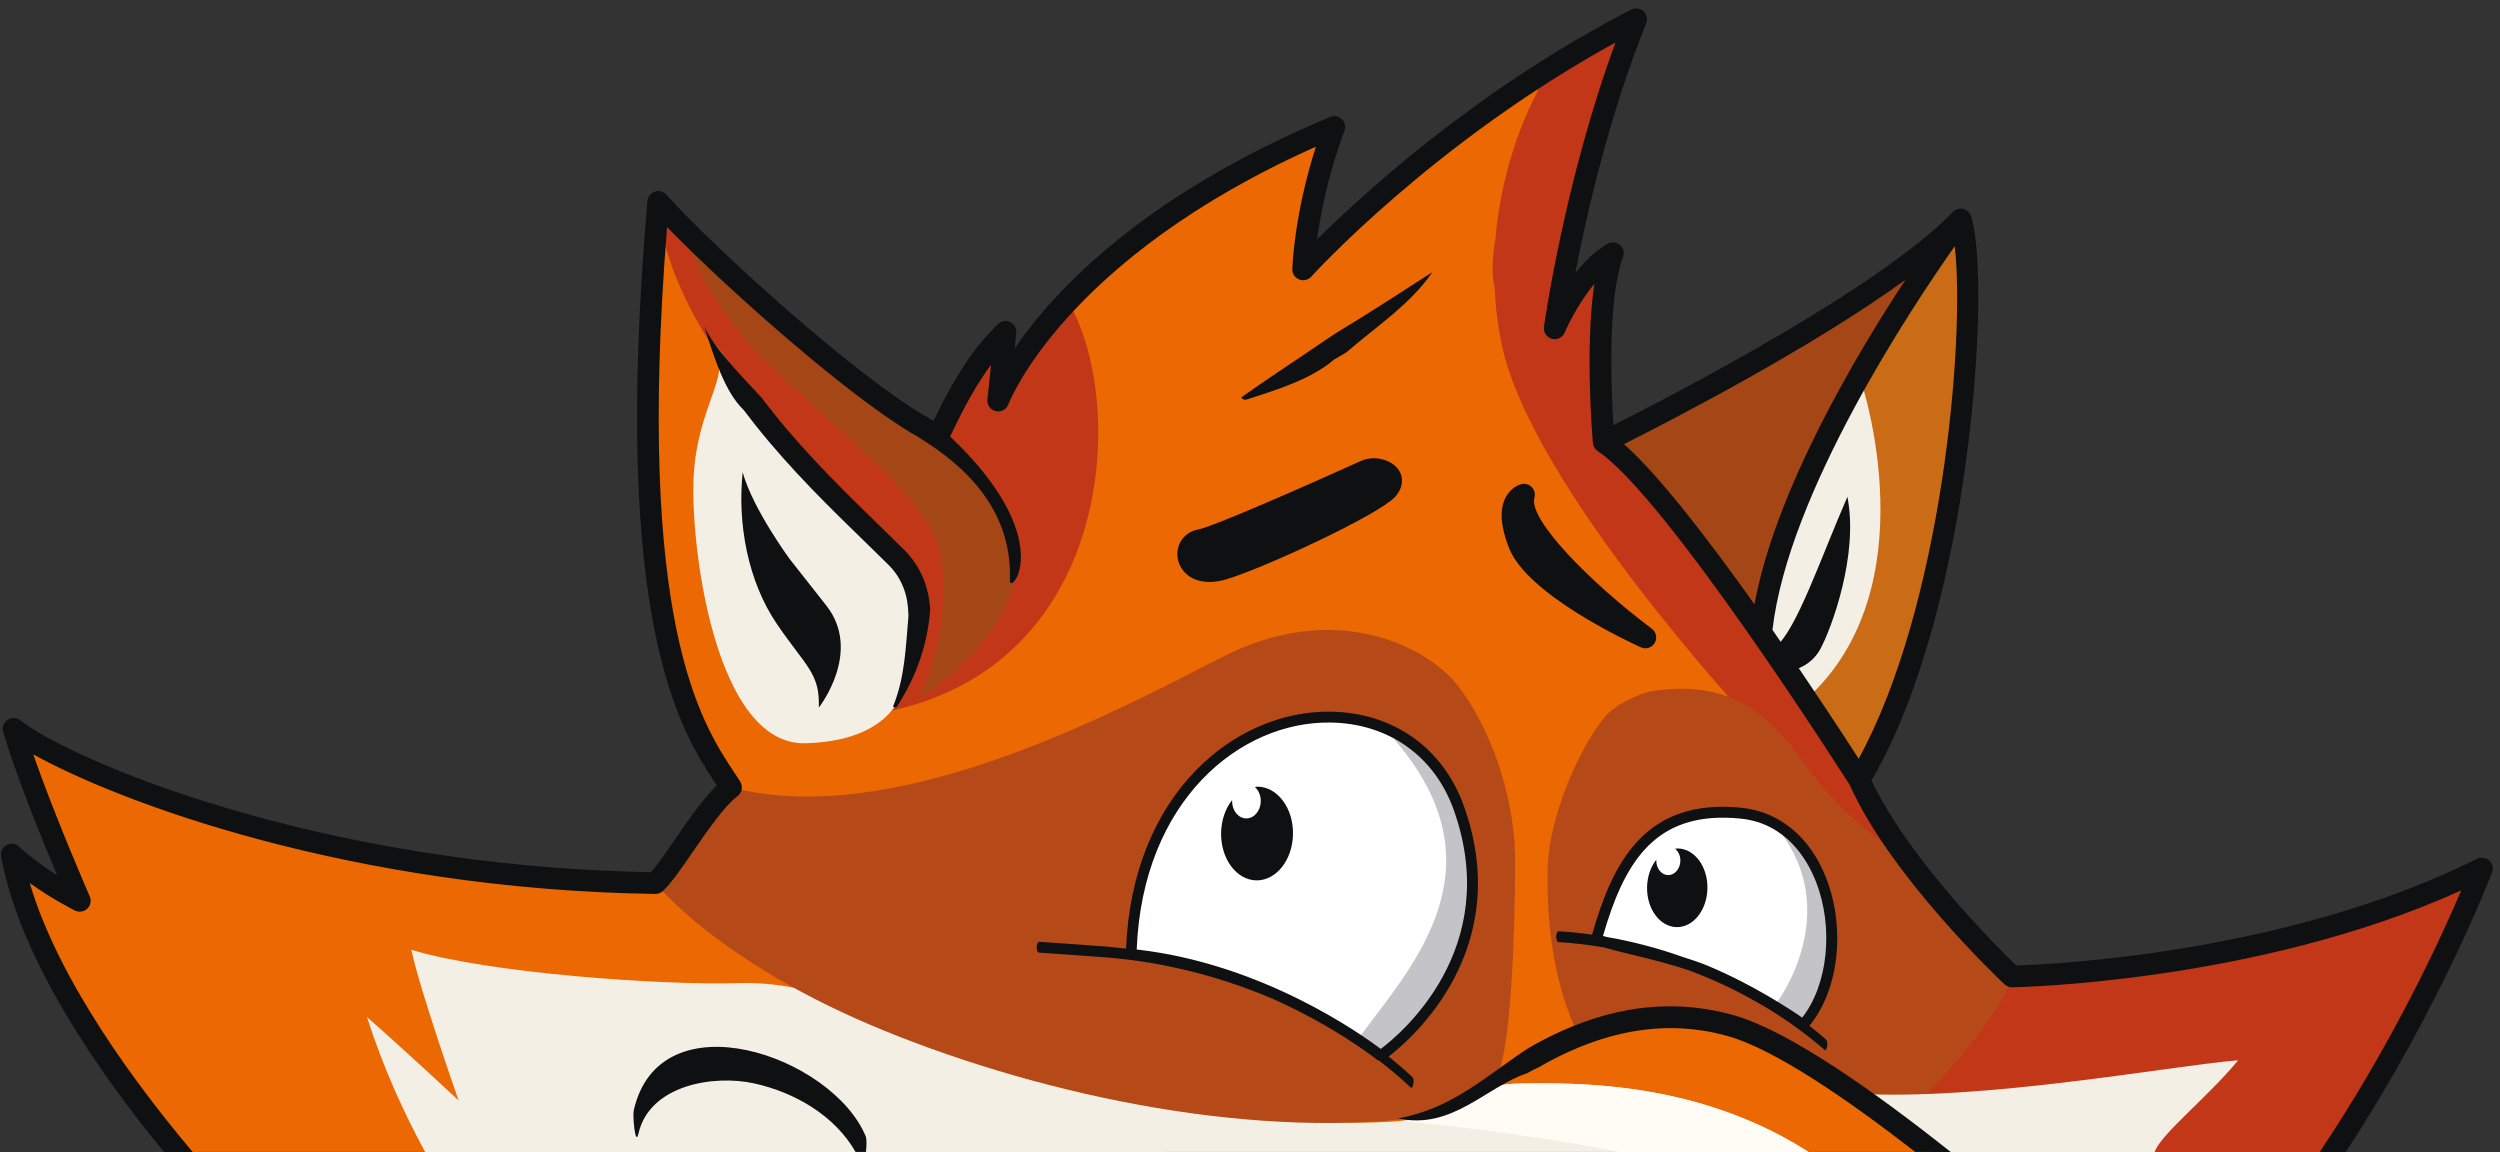
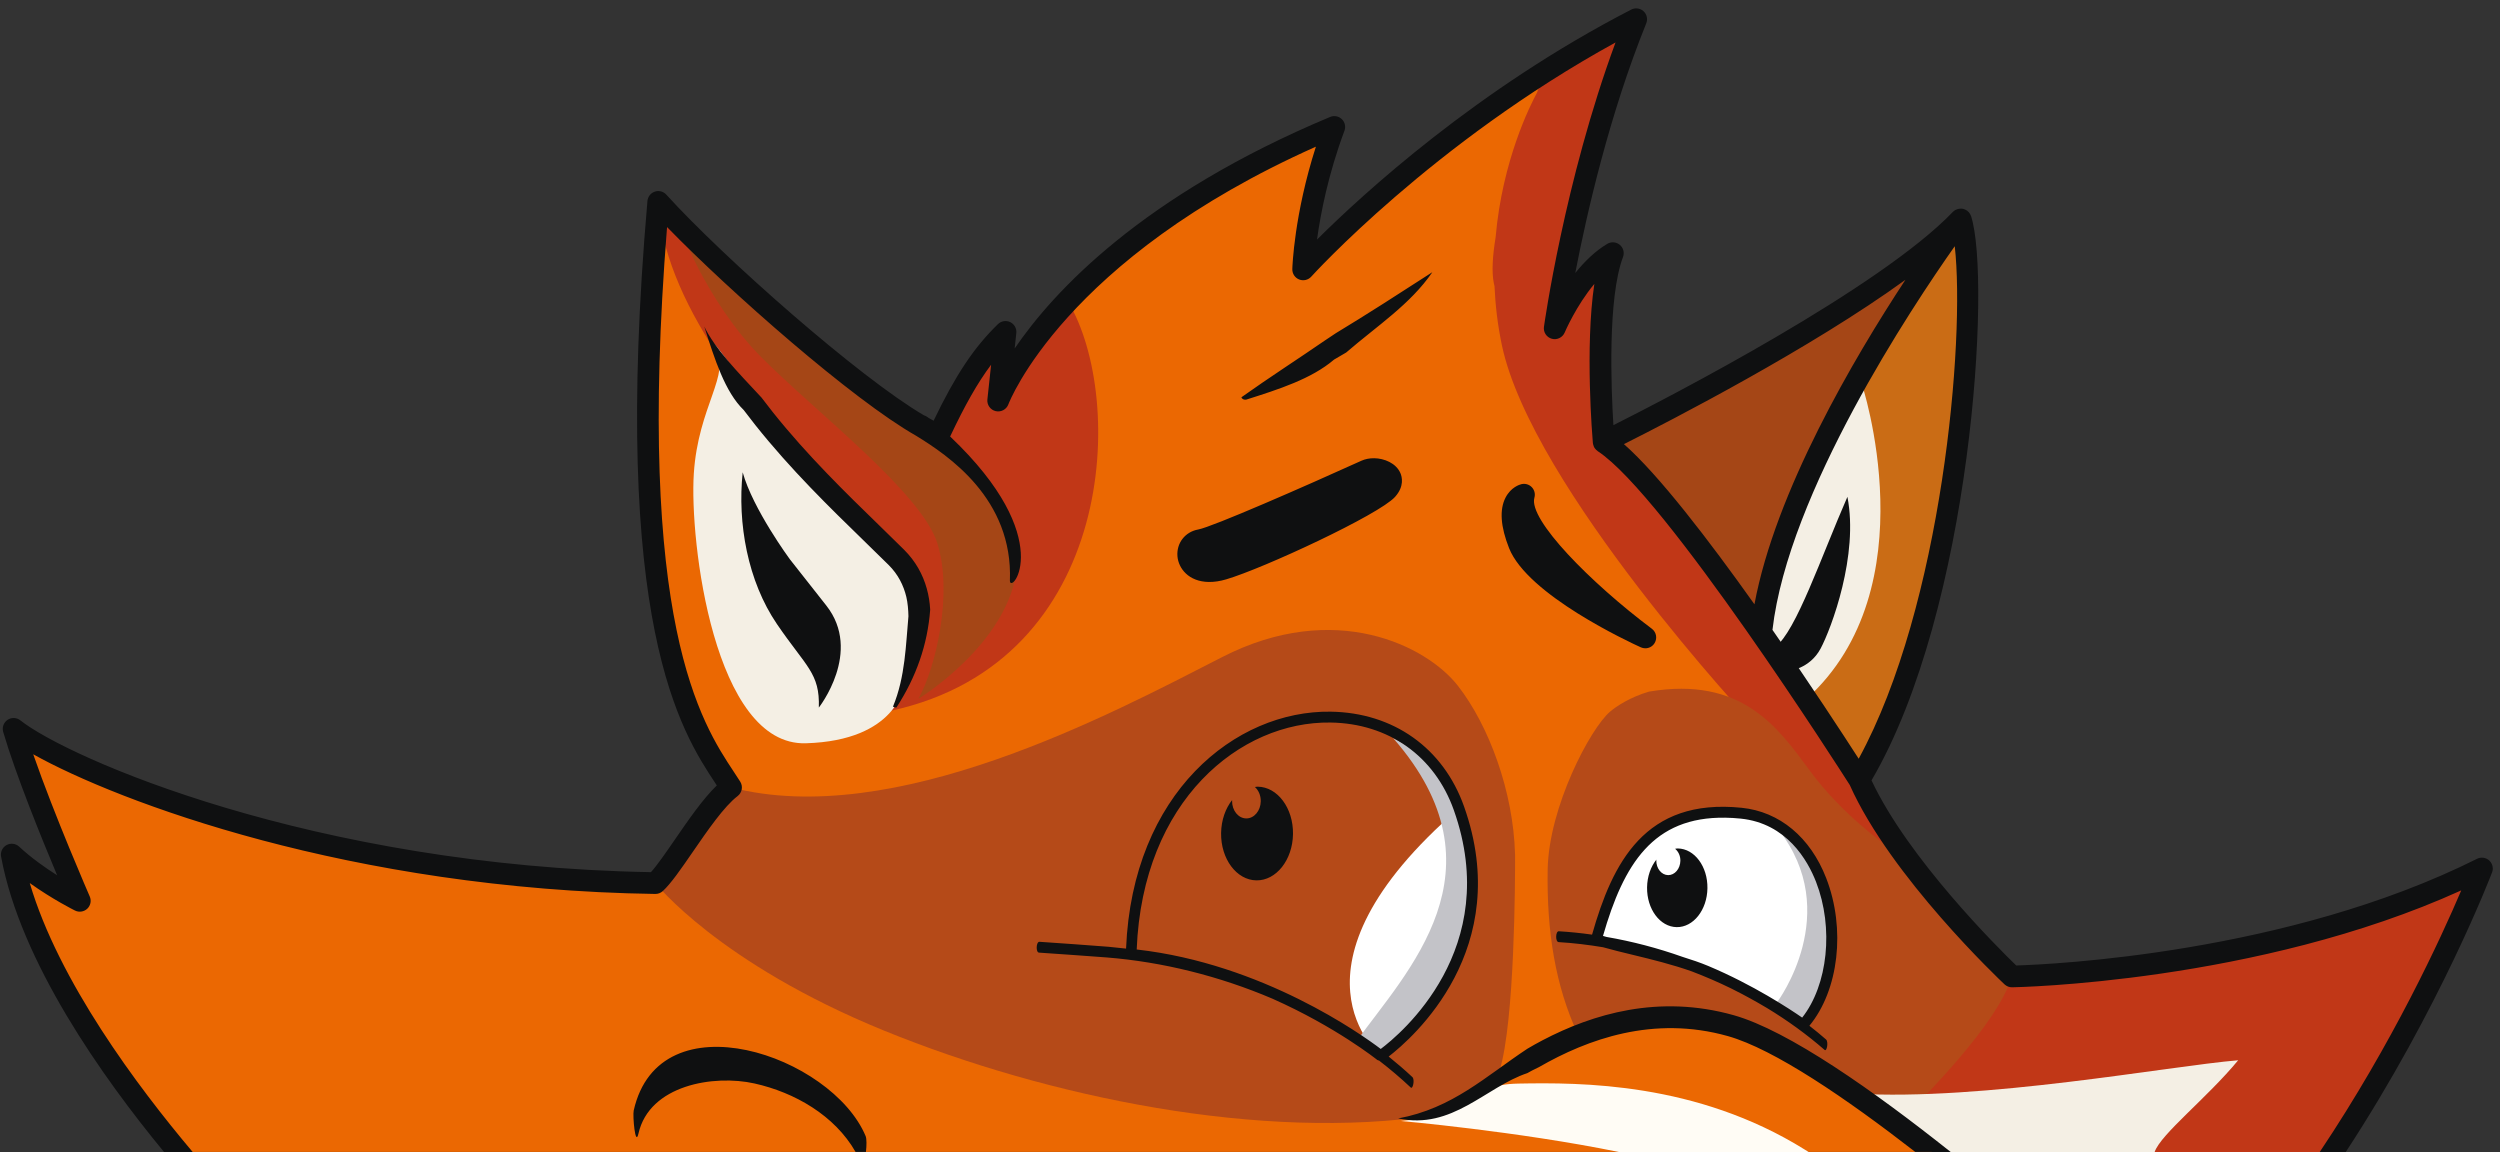
<svg xmlns="http://www.w3.org/2000/svg" version="1.1" id="Layer_1" x="0px" y="0px" width="141px" height="65px" viewBox="0 0 141 65" enable-background="new 0 0 141 65" xml:space="preserve">
  <rect x="0" y="0" width="141" height="65" fill="#333333" stroke="none" />
  <g>
    <path fill-rule="evenodd" clip-rule="evenodd" fill="#EB6802" d="M139.979,48.982c0,0-2.904,7.688-8.409,15.988H10.058   c-3.475-4.167-8.305-10.83-9.396-16.772c1.611,1.503,3.839,2.607,3.839,2.607s-2.714-6.214-3.734-9.698   c2.875,2.287,17.171,8.417,36.199,8.699c0.983-0.904,2.819-4.296,4.264-5.396c-1.645-2.627-6.314-7.695-4.104-33.021   c3.615,3.981,12.73,11.974,15.826,13.142c1.371-2.939,2.413-4.506,3.759-5.812c-0.414,3.871-0.414,3.872-0.414,3.872   c0,0,3.192-8.831,18.953-15.435c-1.646,4.415-1.752,8.036-1.752,8.036s7.419-8.259,18.781-14.111   c-3.336,8.267-4.595,17.433-4.595,17.433s1.27-3.042,3.277-4.237c-1.169,3.095-0.516,10.656-0.516,10.656   s15.213-7.429,20.136-12.56c1.122,3.486,0.031,22.093-5.723,31.6c2.271,5.136,8.612,11.098,8.612,11.098   C113.472,55.069,128.193,54.88,139.979,48.982z" />
    <path fill-rule="evenodd" clip-rule="evenodd" fill="#C13717" d="M84.353,13.38c0.379-4.354,1.97-7.482,2.329-8.14   c0.268-0.74,0.445-1.199,0.445-1.199s4.771-2.965,4.961-2.962c0.191,0.003-5.007,15.169-4.35,17.284   c2.175-3.251,3.031-3.478,3.031-3.478l-0.331,9.832c0,0,4.789,5.08,6.248,7.019c1.457,1.939,9.696,14.51,10.143,15.361   c0.447,0.852,0.772,2.362,0.772,2.362l-3.497-1.767l-5.263-6.895c0,0-12.448-13.319-14.136-21.332   c-0.241-1.149-0.368-2.261-0.415-3.327c-0.011-0.052-0.027-0.113-0.038-0.162C84.123,15.335,84.182,14.42,84.353,13.38z" />
    <path fill-rule="evenodd" clip-rule="evenodd" fill="#B54A18" d="M90.801,40.143c0.36-0.308,1.131-0.821,2.202-1.136   c5.245-0.881,7.278,2.022,9.087,4.481c1.81,2.461,4.285,4.188,4.285,4.188l0.201-0.061c3.449,3.715,7.626,8.103,7.626,8.103   l-7.004,7.848c0,0-5.259-6.651-13.914-6.161c-1.219,0.07-3.376,0.632-4.305,0.899c-1.251-2.693-1.752-5.76-1.69-9.269   C87.354,45.508,89.699,41.083,90.801,40.143z" />
    <path fill-rule="evenodd" clip-rule="evenodd" fill="#C13717" d="M109.676,64.971c-1.211-1.003-2.164-1.726-2.473-1.779   c1.342-1.327,5.488-5.48,6.269-8.121c0-0.001,14.722-0.19,26.507-6.088c0,0-2.904,7.688-8.409,15.988H109.676z" />
-     <path fill-rule="evenodd" clip-rule="evenodd" fill="#F4EFE4" d="M25.866,62.065c0,0-2.167-6.154-2.667-8.496   c4.381,1.327,14.128,2.008,18.417,1.879c4.288-0.128,7.093,1.636,12.384,3.551s15.7,4.403,22.935,4.319   c7.233-0.085,5.235-2.143,8.719-2.205c3.483-0.063,10.027-0.082,16.132,3.72l0.219,0.138H23.978   c-1.22-2.242-2.359-4.746-3.284-7.611C22.658,59.072,25.866,62.065,25.866,62.065z" />
    <path fill-rule="evenodd" clip-rule="evenodd" fill="#B54A18" d="M41.229,44.41c9.174,2.38,21.311-4.073,27.692-7.346   c6.381-3.273,11.564-0.623,13.312,1.624c1.748,2.246,3.123,5.97,3.215,9.49l0.002-0.003c0,0,0,0.067,0.001,0.18   c0.004,0.252,0.003,0.505-0.002,0.76c-0.016,2.75-0.154,10.707-1.231,12.053c-0.999,0.517-2.224,1.156-2.88,1.499   c-0.003,0.043-0.008,0.084-0.01,0.129c-0.048,0.021-0.091,0.046-0.14,0.066c-0.099,0.016-0.202,0.025-0.302,0.041   c-0.01,0.005-0.019,0.009-0.019,0.009l0.002-0.008c-9.634,1.479-21.735-0.999-30.991-4.77c-9.357-3.812-12.913-8.328-12.913-8.328   S38.925,47.183,41.229,44.41z" />
    <path fill-rule="evenodd" clip-rule="evenodd" fill="#C13717" d="M56.883,21.387c0,0,2.436-3.394,3.369-4.35   c3.236,5.408,2.762,20.247-9.964,23.042c0.499-4.993,3.039-5.95-2.596-11.544c-5.635-5.593-10.289-11.733-10.566-17.146   c3.563,3.569,10.797,11.363,15.325,12.918c1.121-0.328,0.193,0.612,1.161-1.134c0.968-1.746,3.1-4.454,3.1-4.454   S55.822,21.23,56.883,21.387z" />
    <path fill-rule="evenodd" clip-rule="evenodd" fill="#CA6C15" d="M110.699,12.834c0,0,1.587,19.521-6.034,30.833   c-4.353-6.559-5.115-7.758-4.994-9.186C99.793,33.055,104.351,19.272,110.699,12.834z" />
    <path fill-rule="evenodd" clip-rule="evenodd" fill="#A54616" d="M51.797,39.413c0,0,5.087-3.091,5.56-7.394   c0.472-4.303-4.762-7.305-7.187-9.125c-2.425-1.82-11.226-9.61-11.662-10.055c-0.436-0.445,1.34,4.204,4.432,7.311   c3.092,3.107,9.02,7.633,9.922,10.479S52.775,37.667,51.797,39.413z" />
    <path fill-rule="evenodd" clip-rule="evenodd" fill="#F4EFE4" d="M50.981,38.672c0,0-0.37,3.096-5.535,3.249   s-6.563-11.385-6.315-15.208c0.248-3.823,2.106-5.577,1.238-7.11c-0.869-1.534,3.971,5.523,6.777,8.379   c2.807,2.855,5.192,5.196,4.716,6.799C51.387,36.384,50.982,38.672,50.981,38.672z" />
    <path fill-rule="evenodd" clip-rule="evenodd" fill="#FFFFFF" d="M101.696,57.804c0,0-2.379-1.743-5.466-3.04   c-2.051-0.861-4.657-1.264-6.198-1.775c1.131-4.064,2.868-7.661,8.167-7.124C103.497,46.401,104.705,54.431,101.696,57.804z" />
-     <path fill-rule="evenodd" clip-rule="evenodd" fill="#FFFFFF" d="M77.869,59.544c0,0,7.575-5.044,4.416-13.954   c-3.16-8.911-18.123-6.301-18.49,8.235C71.819,54.633,77.869,59.544,77.869,59.544z" />
+     <path fill-rule="evenodd" clip-rule="evenodd" fill="#FFFFFF" d="M77.869,59.544c0,0,7.575-5.044,4.416-13.954   C71.819,54.633,77.869,59.544,77.869,59.544z" />
    <path fill-rule="evenodd" clip-rule="evenodd" fill="#C3C3C8" d="M100.251,56.493c0,0,3.746-5.021,0.047-9.713   c1.55,0.753,2.922,2.577,3.019,5.907c0.097,3.331-1.498,5.118-1.498,5.118L100.251,56.493z" />
    <path fill-rule="evenodd" clip-rule="evenodd" fill="#A54616" d="M110.054,13.106c0,0-9.333,12.846-10.912,22.313   c-3.518-4.294-8.308-10.498-8.308-10.498S105.945,16.974,110.054,13.106z" />
    <path fill-rule="evenodd" clip-rule="evenodd" fill="#C3C3C8" d="M78.571,41.628c2.645,1.398,3.032,1.363,4.085,5.167   c1.054,3.804-0.932,10.241-4.787,12.749c-0.396-0.274-1.067-0.677-1.346-0.837C79.296,54.827,85.11,49.089,78.571,41.628z" />
    <path fill-rule="evenodd" clip-rule="evenodd" fill="#F4EFE4" d="M104.991,21.602c0,0,3.861,11.532-3.11,17.822   c-2.552-3.736-2.552-3.736-2.552-3.736S101.975,24.083,104.991,21.602z" />
    <path fill-rule="evenodd" clip-rule="evenodd" fill="#F4EFE4" d="M126.233,59.799c-1.75,2.123-4.37,4.166-4.711,5.172h-12.406   c-1.966-1.516-3.678-2.786-4.519-3.294C111.812,62.111,122.326,60.124,126.233,59.799z" />
    <path fill-rule="evenodd" clip-rule="evenodd" fill="#FFFCF5" d="M78.993,63.223c4.795-0.418,3.558-2.054,6.659-2.109   c3.483-0.063,10.027-0.082,16.132,3.72l0.219,0.138H91.3C85.567,63.801,78.993,63.223,78.993,63.223z" />
    <path fill-rule="evenodd" clip-rule="evenodd" fill="#0F1011" d="M101.643,57.393c-0.68-0.471-2.763-1.848-5.294-2.911   c-0.463-0.194-0.956-0.359-1.453-0.514c-1.403-0.498-2.842-0.874-4.286-1.124c-0.066-0.02-0.137-0.038-0.201-0.058   c1.168-4.06,2.824-6.729,6.903-6.668c0.275,0.004,0.56,0.021,0.857,0.051c2.598,0.264,3.782,2.352,4.257,3.573   C103.434,52.334,103.089,55.561,101.643,57.393L101.643,57.393z M102.049,57.854c1.656-2.005,2.062-5.467,0.946-8.335   c-0.894-2.3-2.63-3.743-4.765-3.96c-5.462-0.562-7.287,3.109-8.438,7.154c-0.626-0.088-1.253-0.153-1.876-0.19   c-0.186-0.011-0.205,0.601-0.009,0.612c0.83,0.05,1.667,0.15,2.502,0.289c0.506,0.146,1.087,0.285,1.692,0.432   c1.064,0.257,2.24,0.548,3.32,0.932c0.752,0.287,1.492,0.606,2.215,0.96c0.195,0.097,0.387,0.194,0.57,0.291   c0.01,0.005,0.021,0.01,0.03,0.015c0.311,0.164,0.605,0.327,0.883,0.484c0.034,0.019,0.066,0.038,0.1,0.058   c0.16,0.091,0.311,0.18,0.457,0.267c1.15,0.699,2.236,1.485,3.231,2.352c0.129,0.111,0.229-0.461,0.081-0.589   C102.686,58.359,102.37,58.104,102.049,57.854L102.049,57.854z M77.874,59.161c-1.073-0.813-6.656-4.805-13.764-5.61   c0.331-8.416,5.847-12.875,10.932-12.8c3.275,0.049,5.874,1.896,6.954,4.94C84.771,53.519,78.977,58.334,77.874,59.161   L77.874,59.161z M82.573,45.487c-1.169-3.297-3.98-5.296-7.521-5.349c-5.369-0.079-11.183,4.58-11.542,13.363   c-0.331-0.039-0.66-0.074-0.989-0.103c-0.309-0.027-3.59-0.267-3.896-0.281c-0.19-0.01-0.216,0.602-0.025,0.611   c0.282,0.014,3.538,0.249,3.821,0.272c3.142,0.252,6.354,1.049,9.351,2.329c3.577,1.59,5.867,3.421,5.904,3.45   c0.03,0.024,0.067,0.026,0.103,0.037c0.622,0.48,1.22,0.986,1.787,1.52c0.122,0.115,0.236-0.453,0.094-0.587   c-0.429-0.403-0.879-0.786-1.34-1.16C79.675,58.546,85.422,53.523,82.573,45.487L82.573,45.487z M92.787,36.564   c-0.081-0.001-0.164-0.019-0.243-0.054c-0.649-0.296-6.388-2.956-7.432-5.594c-0.482-1.216-0.549-2.175-0.199-2.852   c0.304-0.588,0.797-0.734,0.893-0.757c0.212-0.052,0.436,0.013,0.588,0.17c0.15,0.157,0.207,0.383,0.146,0.592   c-0.352,1.231,3.165,4.796,6.625,7.393c0.249,0.188,0.318,0.532,0.158,0.802C93.209,36.459,93.001,36.568,92.787,36.564   L92.787,36.564z M94.564,52.29c0.939,0.015,1.718-0.968,1.735-2.193c0.019-1.226-0.729-2.23-1.669-2.244   c-0.053-0.001-0.103,0.013-0.154,0.018c0.179,0.15,0.301,0.39,0.297,0.673c-0.007,0.455-0.317,0.818-0.691,0.813   c-0.375-0.006-0.674-0.378-0.667-0.832c0-0.017,0.007-0.03,0.008-0.046c-0.318,0.397-0.519,0.952-0.528,1.568   C92.877,51.271,93.624,52.276,94.564,52.29L94.564,52.29z M110.018,64.971c-4.321-3.435-9.153-6.846-12.238-7.714   c-4.231-1.192-7.949-0.068-10.782,1.415c-0.285,0.148-0.575,0.313-0.851,0.475c-2.356,1.557-4.22,3.365-7.289,3.932   c3.052,0.657,4.924-1.764,7.286-2.556c0.151-0.086,0.322-0.181,0.656-0.339c2.731-1.57,6.445-2.932,10.648-1.749   c2.616,0.736,6.693,3.522,10.575,6.536H110.018L110.018,64.971z M48.822,64.076c0.064,0.154,0.058,0.538,0.017,0.895h-0.584   c-1.179-2.064-3.436-3.357-5.7-3.863c-2.293-0.513-5.93,0.083-6.547,2.829c-0.177,0.783-0.333-1.007-0.267-1.303   C37.192,56.178,46.914,59.528,48.822,64.076L48.822,64.076z M53.588,24.619c0.827-1.756,1.546-3.027,2.31-4.047l-0.209,1.955   c-0.033,0.308,0.169,0.592,0.472,0.662c0.299,0.068,0.607-0.097,0.713-0.388c0.03-0.083,3.148-8.196,17.343-14.529   c-1.228,3.829-1.326,6.767-1.33,6.904c-0.007,0.257,0.146,0.491,0.385,0.586c0.238,0.095,0.512,0.031,0.683-0.159   c0.071-0.079,6.846-7.545,17.161-13.208c-2.886,7.812-4.024,15.951-4.037,16.038c-0.043,0.304,0.148,0.592,0.444,0.673   c0.297,0.082,0.607-0.071,0.727-0.354c0.009-0.021,0.641-1.508,1.671-2.739c-0.538,3.569-0.105,8.714-0.083,8.974   c0.001,0.017,0.007,0.032,0.01,0.049c0.003,0.016,0.006,0.031,0.011,0.046c0.017,0.067,0.041,0.132,0.078,0.189   c0.005,0.006,0.01,0.01,0.015,0.016c0.038,0.055,0.088,0.103,0.144,0.142c0.007,0.005,0.011,0.013,0.018,0.018   c3.777,2.469,13.8,18.178,14.212,18.824c2.312,5.177,8.468,11,8.729,11.246c0.116,0.108,0.27,0.169,0.428,0.166   c0.142-0.002,13.823-0.239,25.332-5.466c-1.128,2.651-3.844,8.576-7.982,14.755h1.468c5.344-8.155,8.218-15.677,8.253-15.772   c0.024-0.064,0.038-0.131,0.04-0.198v-0.017c0-0.171-0.071-0.337-0.202-0.456c-0.188-0.168-0.46-0.205-0.684-0.094   c-10.699,5.354-24.021,5.957-25.993,6.018c-1.019-0.986-6.088-6.022-8.161-10.44c5.643-9.646,6.764-28.253,5.615-31.825   c-0.011-0.033-0.028-0.062-0.043-0.092c-0.008-0.013-0.011-0.025-0.019-0.037c-0.036-0.061-0.085-0.113-0.139-0.157   c-0.006-0.005-0.009-0.012-0.015-0.017c-0.008-0.006-0.018-0.007-0.027-0.013c-0.053-0.037-0.111-0.066-0.175-0.084   c-0.008-0.002-0.015-0.006-0.023-0.008c-0.001,0-0.003-0.001-0.005-0.001c-0.066-0.016-0.135-0.016-0.2-0.008   c-0.018,0.001-0.033,0.005-0.049,0.007c-0.064,0.012-0.126,0.032-0.184,0.063c-0.005,0.002-0.011,0.004-0.016,0.007   c-0.048,0.028-0.092,0.062-0.132,0.103c-4.143,4.319-15.935,10.411-19.146,12.027c-0.128-2.073-0.332-7.169,0.542-9.483   c0.091-0.244,0.02-0.519-0.18-0.686c-0.2-0.167-0.483-0.19-0.707-0.057c-0.693,0.413-1.3,1.014-1.806,1.646   c0.654-3.386,1.926-8.938,4.004-14.085c0.096-0.237,0.034-0.509-0.154-0.681c-0.113-0.103-0.256-0.158-0.401-0.16h-0.012   c-0.096,0-0.192,0.022-0.281,0.068c-8.678,4.47-15.139,10.401-17.721,12.97c0.198-1.445,0.627-3.672,1.547-6.137   c0.085-0.229,0.026-0.486-0.149-0.655c-0.177-0.169-0.437-0.218-0.66-0.123C64.4,11.039,59.406,16.456,57.227,19.654l0.093-0.87   c0.028-0.256-0.109-0.502-0.34-0.615c-0.232-0.114-0.51-0.069-0.695,0.111c-1.346,1.307-2.387,2.862-3.629,5.448   c-0.087-0.044-0.191-0.107-0.285-0.159c-0.031-0.024-0.055-0.043-0.066-0.051c-0.058-0.044-0.124-0.071-0.189-0.092   c-3.633-2.118-11.294-8.878-14.536-12.449c-0.163-0.181-0.419-0.248-0.649-0.169c-0.231,0.078-0.393,0.284-0.415,0.527   c-2.086,23.891,1.921,29.951,3.847,32.863c0.022,0.033,0.043,0.066,0.065,0.099c-0.792,0.769-1.622,1.975-2.367,3.059   c-0.508,0.737-0.991,1.439-1.347,1.833c-19.115-0.336-32.94-6.472-35.565-8.561C0.94,40.463,0.647,40.45,0.426,40.6   c-0.221,0.148-0.321,0.424-0.246,0.68c0.7,2.391,2.159,5.985,3.042,8.086c-0.679-0.43-1.47-0.989-2.141-1.615   c-0.193-0.18-0.48-0.216-0.712-0.089c-0.231,0.127-0.356,0.388-0.308,0.647C1.147,54.23,5.766,60.743,9.25,64.971h1.616   c-3.125-3.703-7.561-9.643-9.188-15.166c1.286,0.918,2.483,1.516,2.552,1.55c0.229,0.114,0.506,0.072,0.694-0.105   c0.186-0.178,0.241-0.452,0.138-0.688c-0.023-0.053-1.997-4.581-3.188-8.02c4.774,2.667,17.89,7.623,35.083,7.877   c0.157,0.003,0.309-0.056,0.424-0.161c0.464-0.427,1.032-1.252,1.689-2.207c0.831-1.207,1.771-2.574,2.532-3.153   c0.252-0.191,0.315-0.543,0.147-0.812c-0.109-0.175-0.231-0.36-0.365-0.561c-1.813-2.742-5.547-8.388-3.762-30.718   c3.537,3.635,10.471,9.743,14.045,11.769c1.799,1.105,5.474,3.551,5.291,8.179C56.979,33.58,59.698,30.422,53.588,24.619   L53.588,24.619z M104.83,42.792c-0.886-1.375-2.733-4.206-4.863-7.266c0.891-7.732,7.862-18.206,10.281-21.639   C110.845,19.161,109.536,34.173,104.83,42.792L104.83,42.792z M107.467,15.78c-5.331,3.87-13.238,7.944-15.878,9.269   c1.955,1.718,4.777,5.396,7.362,9.034C100.135,27.716,104.556,20.203,107.467,15.78L107.467,15.78z M50.363,39.855   c0.699-1.678,0.726-3.515,0.873-5.1c-0.007-0.355-0.041-0.762-0.119-1.089c-0.156-0.653-0.466-1.271-0.995-1.798   c-0.434-0.432-0.899-0.885-1.389-1.36c-1.915-1.863-4.131-4.019-6.13-6.531c-0.222-0.279-0.441-0.563-0.657-0.85   c-1.055-1.02-1.64-2.865-2.225-4.71c0.594,1.233,1.8,2.476,3.227,4.005c0.21,0.279,0.424,0.555,0.64,0.826   c1.948,2.443,4.122,4.556,5.999,6.382c0.493,0.479,0.962,0.936,1.399,1.371c0.663,0.66,1.065,1.411,1.283,2.192   c0.109,0.391,0.172,0.788,0.193,1.196c-0.148,1.97-0.788,3.797-1.906,5.517C50.49,39.908,50.424,39.893,50.363,39.855   L50.363,39.855z M75.924,19.882c-0.252,0.143-0.466,0.271-0.68,0.397c-1.28,1.093-3.126,1.678-4.957,2.26   c-0.121,0.021-0.238-0.027-0.271-0.133c1.5-1.07,3.354-2.267,4.673-3.179c0.205-0.135,0.412-0.271,0.649-0.433   c1.739-1.05,3.594-2.247,5.448-3.444C79.536,17.169,77.682,18.366,75.924,19.882L75.924,19.882z M70.859,49.653   c1.119,0.017,2.045-1.153,2.066-2.613c0.021-1.459-0.869-2.655-1.988-2.672c-0.055-0.001-0.107,0.014-0.161,0.019   c0.204,0.181,0.336,0.474,0.331,0.804c-0.008,0.541-0.377,0.975-0.822,0.968c-0.448-0.006-0.803-0.45-0.795-0.991   c0-0.018,0.004-0.032,0.005-0.049c-0.376,0.473-0.613,1.131-0.625,1.863C68.849,48.44,69.739,49.637,70.859,49.653L70.859,49.653z    M77.508,25.844c0.554,0.008,1.227,0.27,1.474,0.837c0.089,0.205,0.238,0.746-0.304,1.346c-0.899,0.999-7.415,4.029-9.519,4.648   c-0.349,0.104-0.683,0.153-0.987,0.148c-1.132-0.017-1.708-0.764-1.764-1.451c-0.059-0.743,0.434-1.378,1.172-1.509   c0.784-0.139,6.064-2.453,9.209-3.88C77,25.888,77.248,25.84,77.508,25.844z" />
    <path fill-rule="evenodd" clip-rule="evenodd" fill="#0F1011" d="M46.182,39.908c0,0,2.479-3.144,0.422-5.755   c-2.057-2.612-2.057-2.612-2.057-2.612c0,0-2.09-2.837-2.659-4.903c-0.304,2.876,0.283,6.139,1.931,8.558   C45.467,37.615,46.248,37.964,46.182,39.908z" />
    <path fill-rule="evenodd" clip-rule="evenodd" fill="#0F1011" d="M100.878,37.845c0,0,1.19-0.115,1.802-1.262   s2.158-5.284,1.514-8.562c-1.504,3.445-2.885,7.551-4.055,8.458C100.878,37.845,100.878,37.845,100.878,37.845z" />
  </g>
</svg>